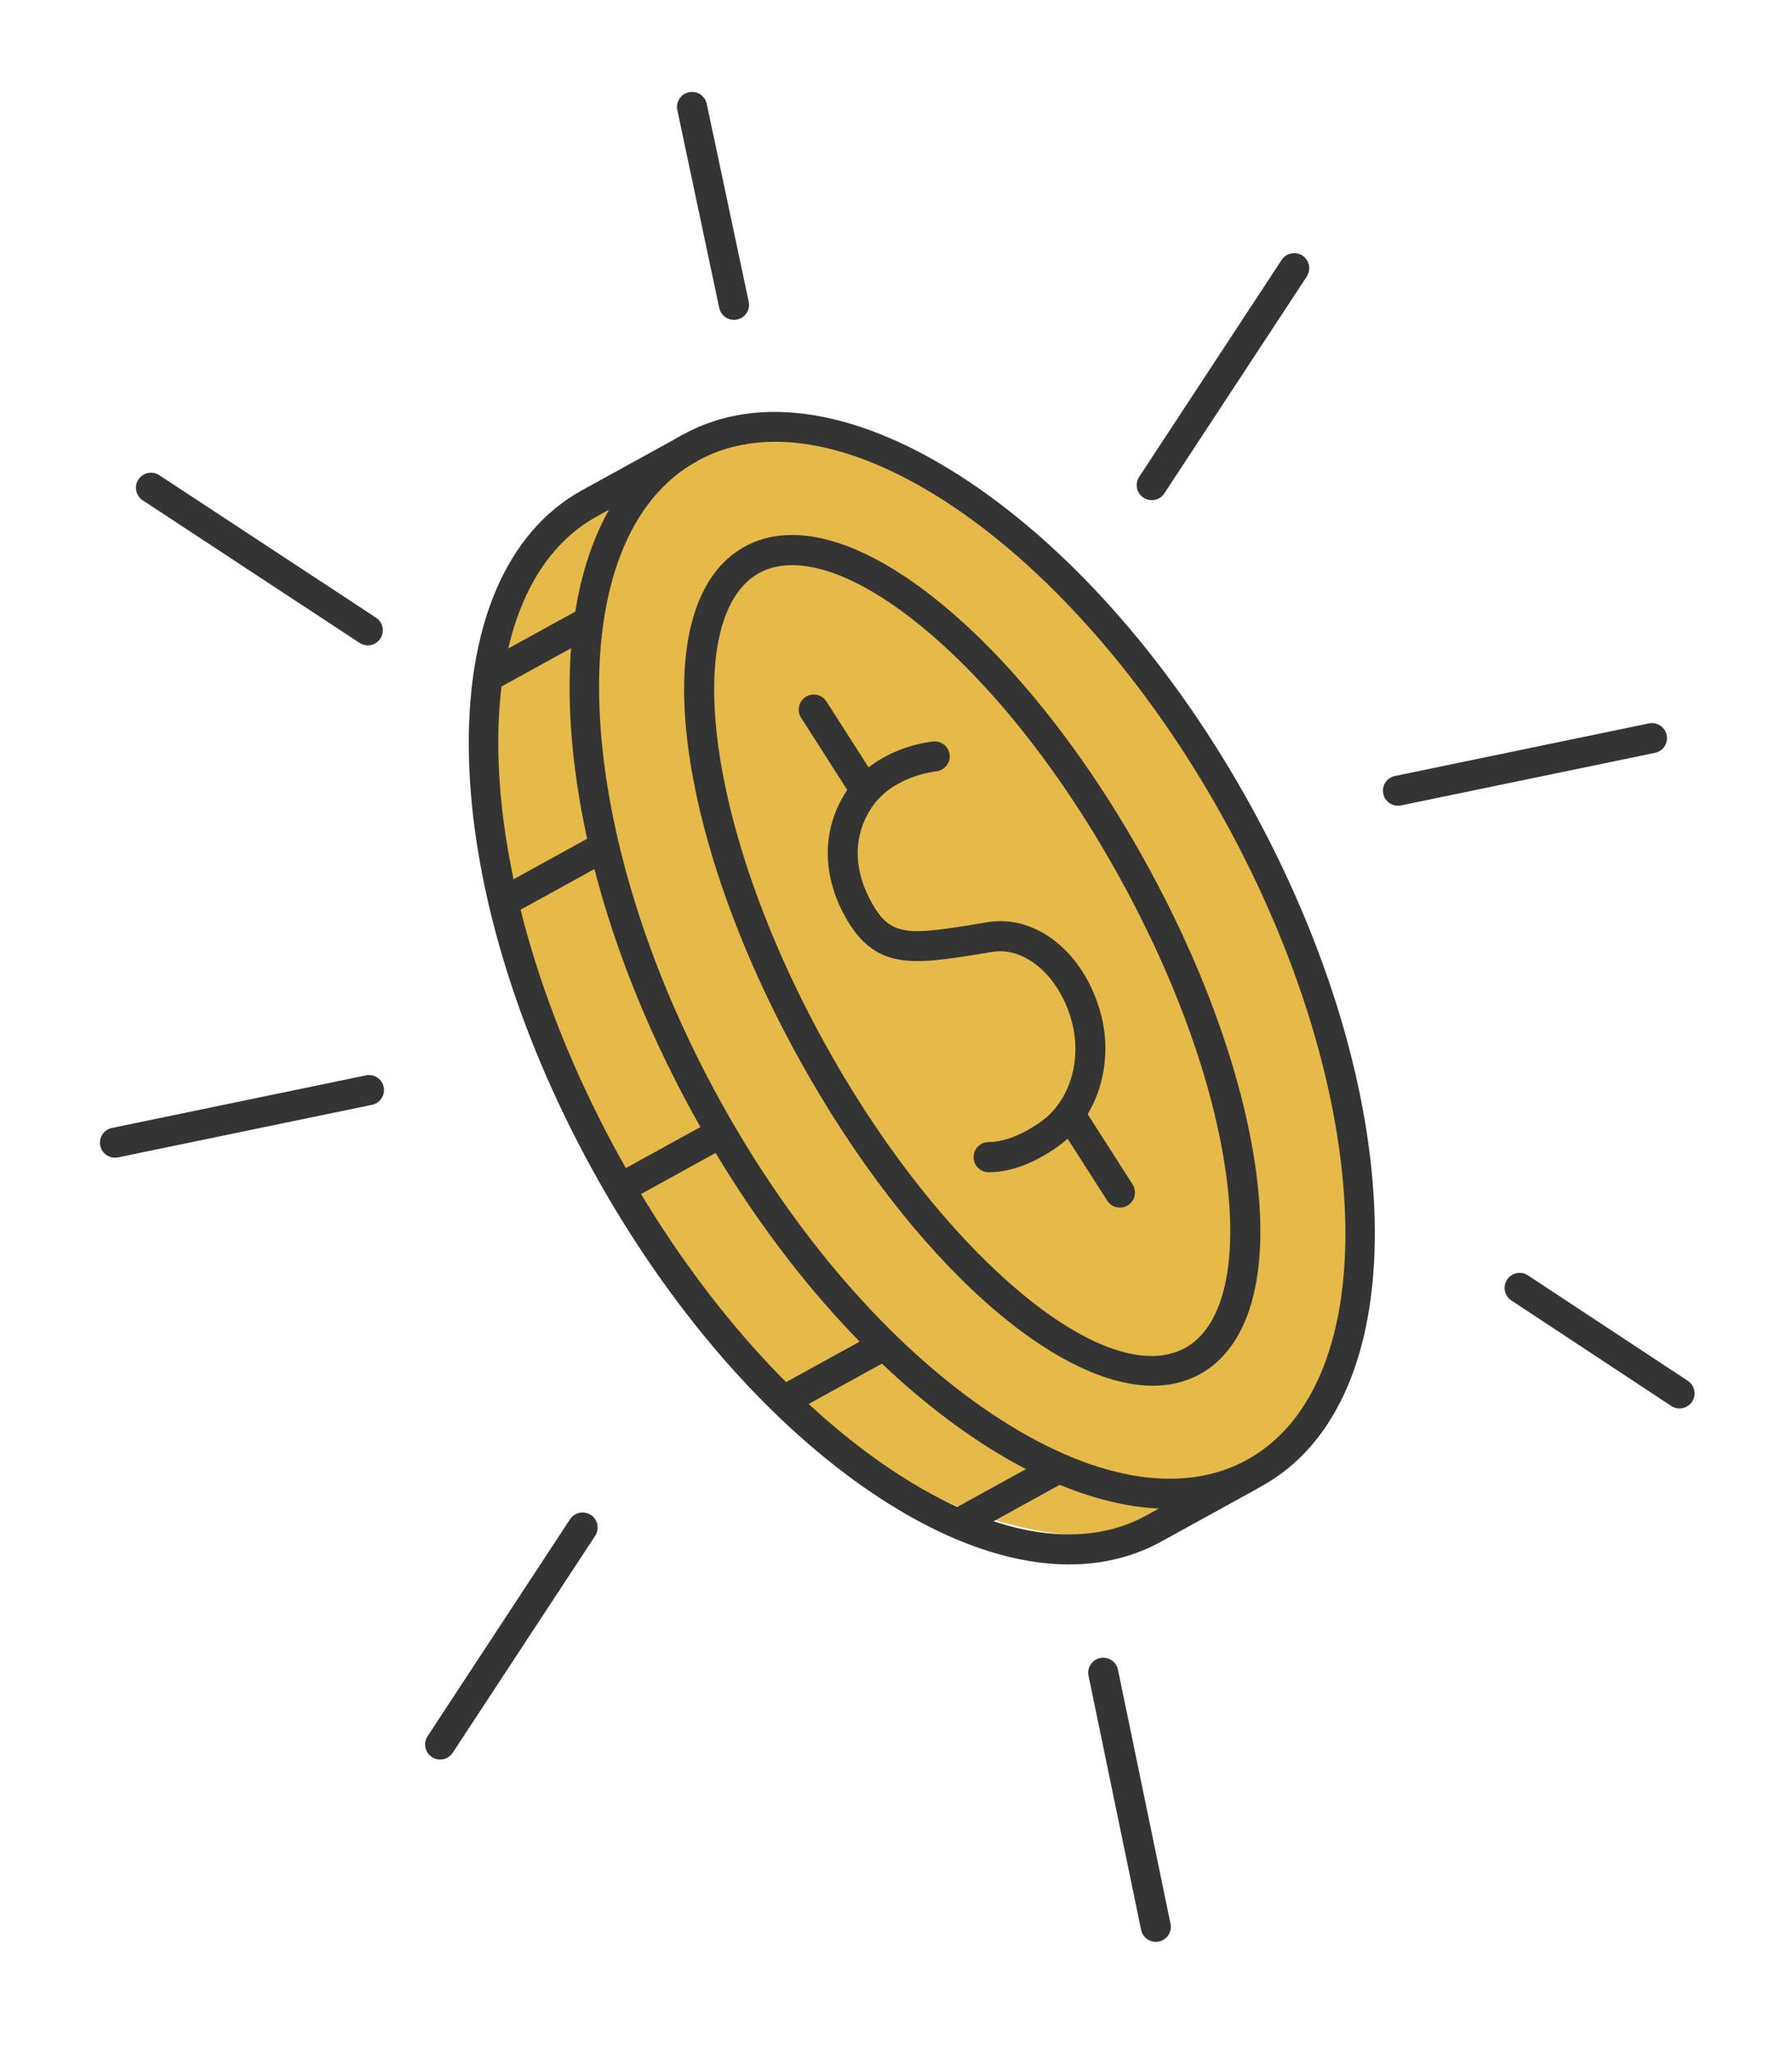
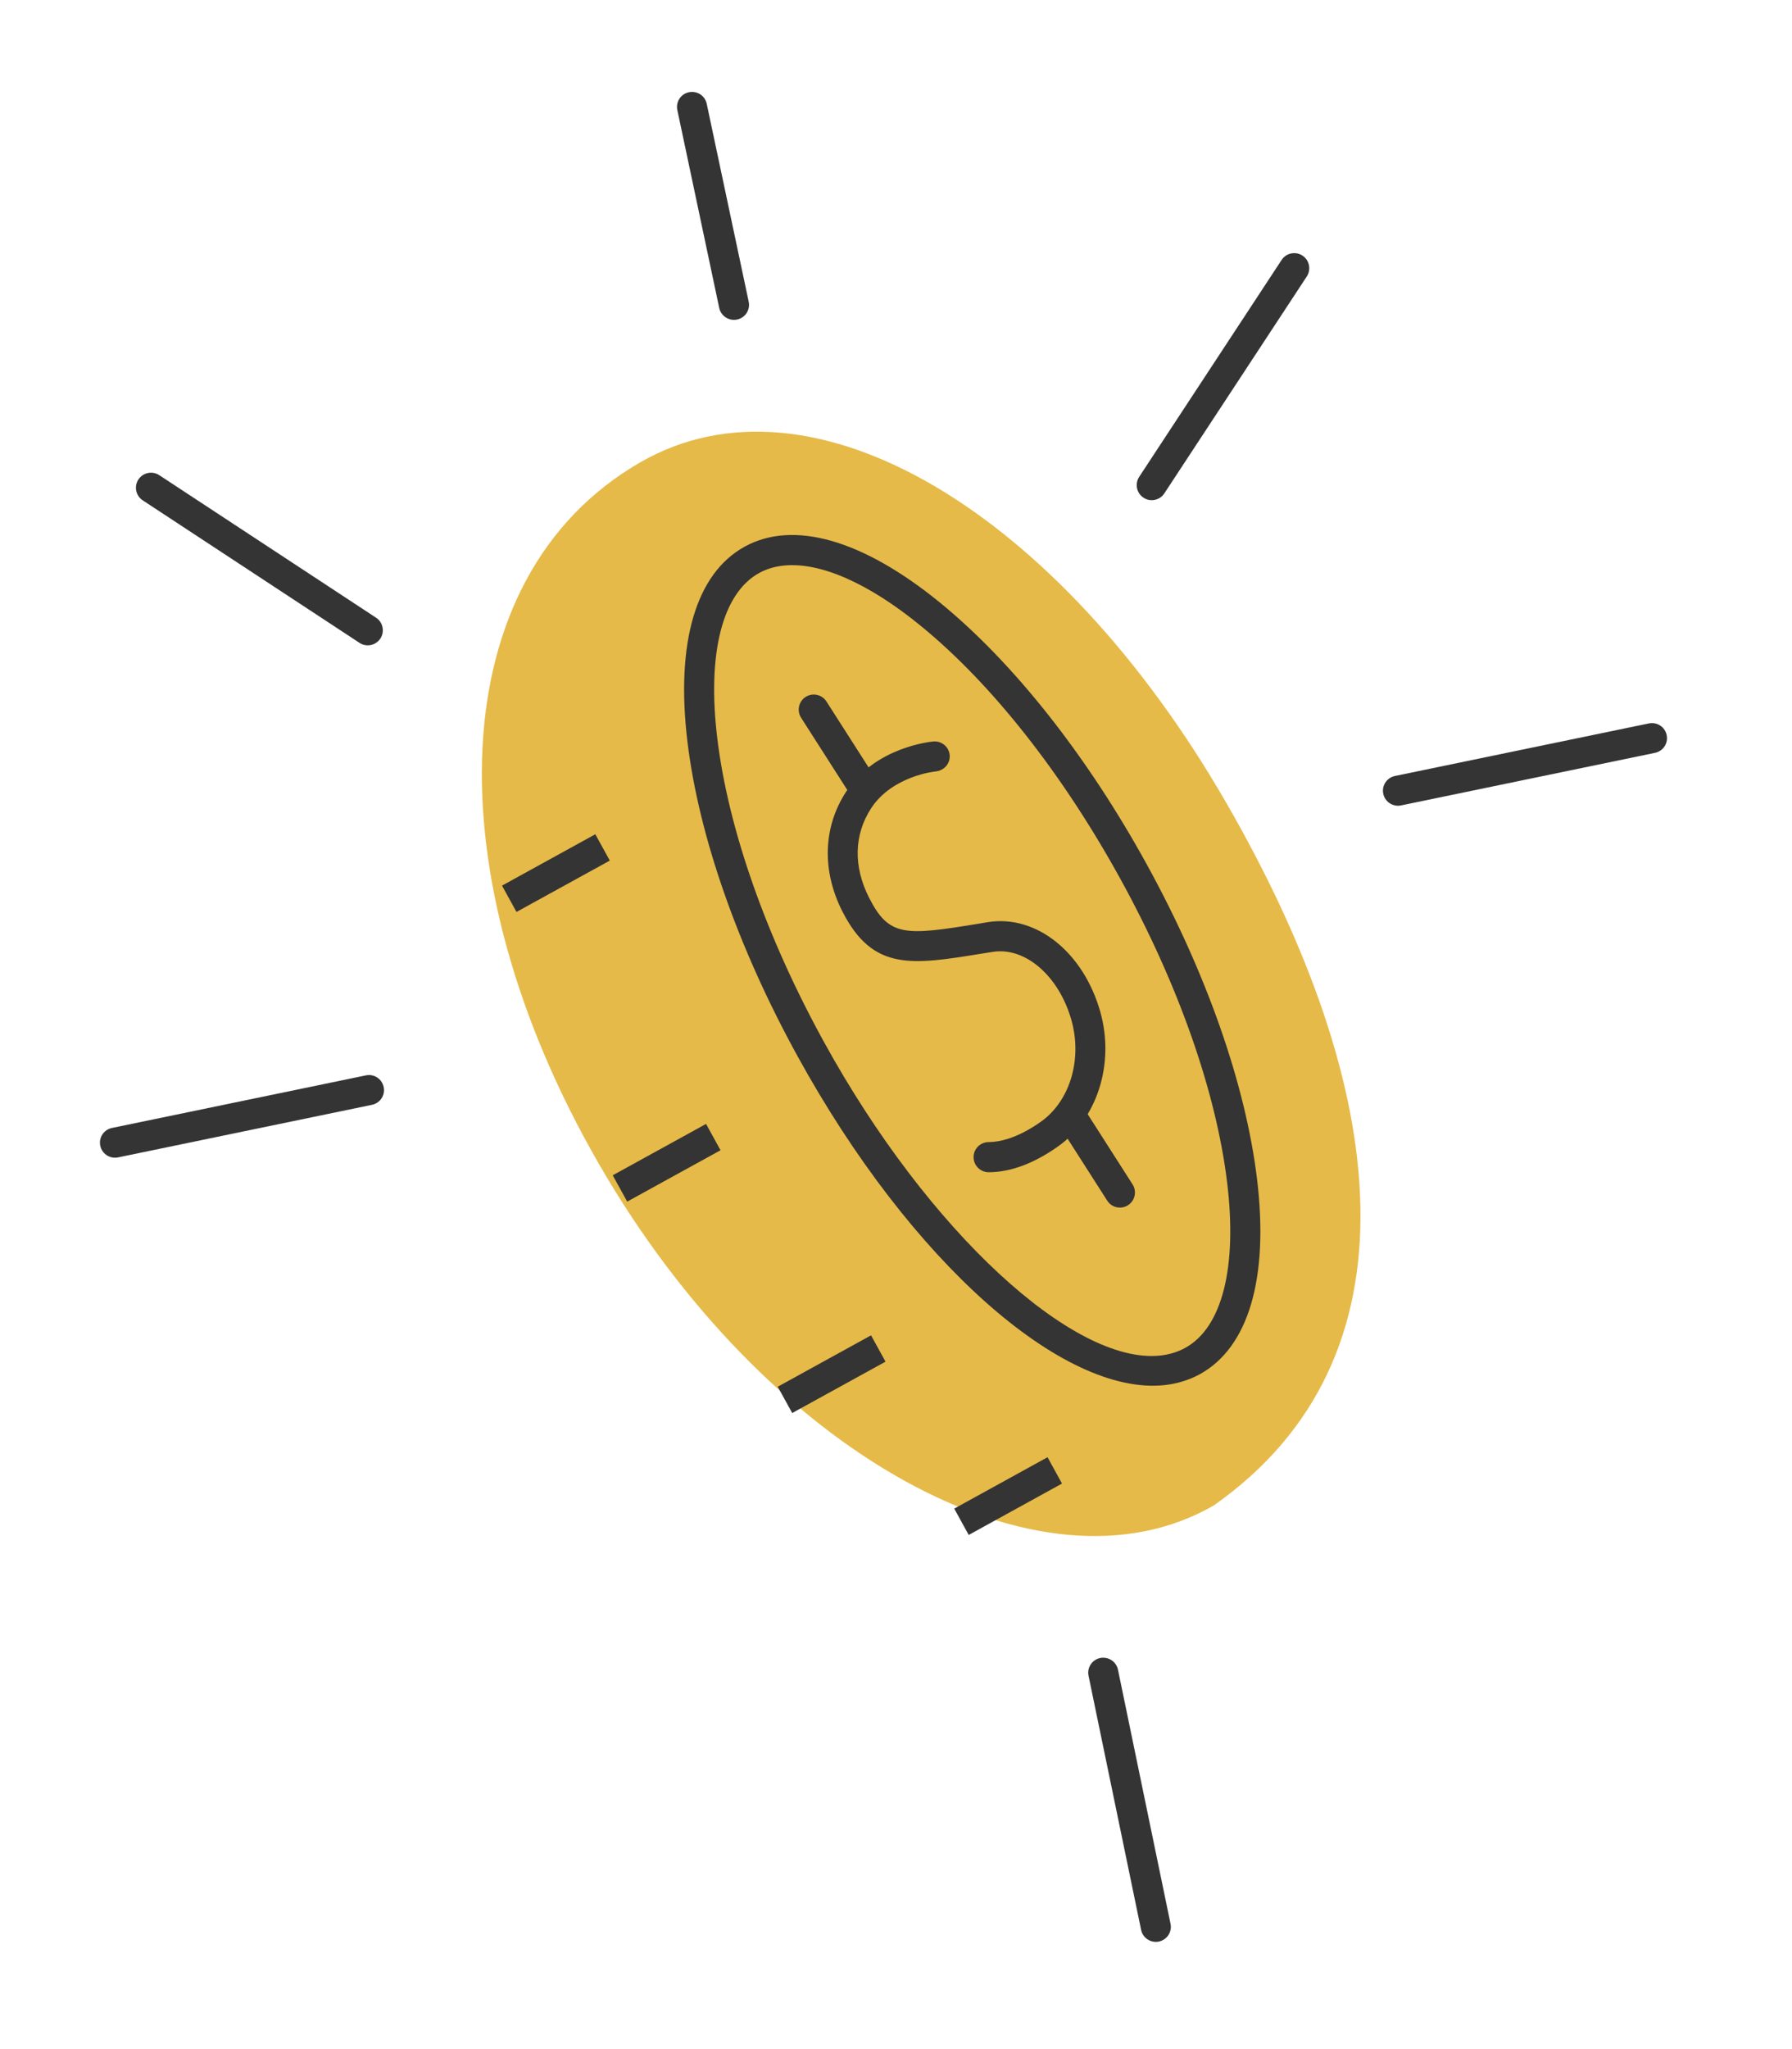
<svg xmlns="http://www.w3.org/2000/svg" width="126" height="144" viewBox="0 0 126 144" fill="none">
  <path d="M86.194 56.37C97.896 76.639 100 95.5 85.347 105.792C73.177 112.818 53.825 102.084 42.123 81.815C30.421 61.547 31 40.584 45.002 32.5C57.172 25.474 74.492 36.102 86.194 56.37Z" fill="#E6BA48" />
-   <path d="M83.771 105.962C79.272 106.42 74.046 104.779 68.574 101.123C61.161 96.168 54.116 88.059 48.739 78.288C43.363 68.518 40.284 58.228 40.063 49.314C39.838 40.153 42.669 33.485 48.027 30.536C53.385 27.587 60.531 28.769 68.149 33.863C75.561 38.818 82.607 46.927 87.983 56.698C93.36 66.468 96.439 76.757 96.654 85.672C96.88 94.834 94.05 101.506 88.691 104.45C87.191 105.276 85.539 105.781 83.771 105.962ZM53.211 31.11C51.725 31.262 50.323 31.679 49.044 32.385C39.243 37.775 39.936 57.912 50.587 77.266C55.804 86.742 62.606 94.591 69.745 99.362C76.679 103.993 83.045 105.14 87.678 102.591C97.478 97.196 96.786 77.064 86.135 57.709C76.876 40.89 63.096 30.102 53.211 31.11Z" fill="#343434" />
  <path d="M81.843 97.342C74.731 98.067 64.053 88.713 56.09 74.246C51.889 66.613 49.136 58.755 48.336 52.127C47.497 45.176 48.926 40.303 52.358 38.416C55.79 36.528 60.67 37.925 66.097 42.352C71.27 46.572 76.43 53.103 80.631 60.741C84.832 68.374 87.586 76.232 88.386 82.861C89.224 89.811 87.795 94.684 84.364 96.572C83.588 96.993 82.74 97.25 81.843 97.342ZM55.114 39.745C54.478 39.809 53.895 39.983 53.376 40.269C50.787 41.693 49.712 45.923 50.433 51.877C51.201 58.239 53.865 65.827 57.938 73.229C65.273 86.564 75.481 95.883 81.548 95.264C82.194 95.198 82.797 95.018 83.341 94.719C85.93 93.295 87.005 89.064 86.284 83.111C85.516 76.749 82.852 69.161 78.773 61.759C74.699 54.356 69.722 48.045 64.752 43.991C61.046 40.957 57.65 39.486 55.114 39.745Z" fill="#343434" />
-   <path d="M76.681 109.864C72.182 110.323 66.956 108.682 61.483 105.025C54.071 100.071 47.026 91.962 41.65 82.196C36.273 72.426 33.194 62.136 32.973 53.223C32.748 44.061 35.579 37.393 40.937 34.444L48.026 30.543L49.043 32.396L41.954 36.298C32.155 41.693 32.846 61.825 43.498 81.18C48.715 90.656 55.516 98.505 62.656 103.275C69.59 107.906 75.956 109.053 80.589 106.504L87.359 102.78L88.377 104.633L81.606 108.358C80.096 109.18 78.444 109.685 76.681 109.864Z" fill="#343434" />
-   <path d="M40.827 42.772L34.266 46.382L35.283 48.232L41.845 44.622L40.827 42.772Z" fill="#343434" />
  <path d="M73.655 102.406L67.094 106.018L68.112 107.868L74.673 104.257L73.655 102.406Z" fill="#343434" />
  <path d="M41.858 58.627L35.297 62.237L36.315 64.087L42.876 60.478L41.858 58.627Z" fill="#343434" />
  <path d="M61.245 93.84L54.684 97.451L55.702 99.301L62.263 95.69L61.245 93.84Z" fill="#343434" />
  <path d="M49.644 78.983L43.082 82.593L44.1 84.443L50.662 80.833L49.644 78.983Z" fill="#343434" />
  <path d="M81.088 35.144C80.852 35.168 80.614 35.115 80.403 34.976C79.915 34.658 79.78 33.999 80.098 33.511L90.115 18.266C90.433 17.778 91.092 17.644 91.58 17.962C92.068 18.279 92.203 18.939 91.885 19.427L81.868 34.671C81.684 34.954 81.395 35.113 81.088 35.144Z" fill="#343434" />
  <path d="M51.711 22.473C51.184 22.526 50.687 22.173 50.57 21.641L47.625 7.735C47.504 7.162 47.866 6.602 48.439 6.482C49.012 6.361 49.572 6.723 49.692 7.296L52.643 21.202C52.764 21.775 52.401 22.335 51.829 22.455C51.788 22.465 51.752 22.468 51.711 22.473Z" fill="#343434" />
  <path d="M25.965 45.347C25.734 45.37 25.491 45.317 25.28 45.178L10.035 35.161C9.547 34.844 9.413 34.184 9.731 33.696C10.054 33.208 10.708 33.074 11.196 33.391L26.44 43.408C26.928 43.726 27.063 44.386 26.745 44.874C26.556 45.152 26.267 45.316 25.965 45.347Z" fill="#343434" />
  <path d="M8.192 81.352C7.659 81.406 7.161 81.048 7.05 80.515C6.93 79.943 7.298 79.387 7.87 79.267L25.729 75.571C26.301 75.451 26.857 75.819 26.977 76.391C27.098 76.964 26.73 77.519 26.157 77.64L8.299 81.336C8.263 81.344 8.228 81.348 8.192 81.352Z" fill="#343434" />
-   <path d="M31.052 123.645C30.822 123.669 30.578 123.616 30.367 123.477C29.879 123.159 29.745 122.5 30.063 122.012L40.08 106.767C40.403 106.279 41.057 106.145 41.545 106.463C42.033 106.78 42.167 107.44 41.849 107.928L31.833 123.172C31.649 123.45 31.36 123.614 31.052 123.645Z" fill="#343434" />
  <path d="M81.376 136.459C80.843 136.513 80.345 136.155 80.234 135.622L76.538 117.764C76.418 117.191 76.786 116.636 77.359 116.515C77.932 116.405 78.487 116.763 78.607 117.336L82.303 135.194C82.423 135.767 82.055 136.322 81.483 136.442C81.447 136.451 81.412 136.455 81.376 136.459Z" fill="#343434" />
-   <path d="M118.2 98.971C117.964 98.995 117.72 98.942 117.509 98.803L106.269 91.391C105.78 91.068 105.646 90.414 105.969 89.925C106.292 89.437 106.946 89.303 107.435 89.626L118.675 97.038C119.164 97.361 119.298 98.015 118.975 98.503C118.796 98.775 118.507 98.939 118.2 98.971Z" fill="#343434" />
  <path d="M98.403 56.617C97.87 56.672 97.372 56.313 97.261 55.781C97.141 55.208 97.508 54.653 98.081 54.532L115.94 50.837C116.513 50.721 117.068 51.084 117.188 51.657C117.309 52.23 116.941 52.785 116.368 52.906L98.51 56.601C98.474 56.61 98.439 56.614 98.403 56.617Z" fill="#343434" />
  <path d="M70.113 82.347C69.913 82.367 69.712 82.378 69.515 82.377C68.93 82.38 68.457 81.905 68.455 81.32C68.452 80.735 68.927 80.262 69.511 80.26C70.257 80.256 71.49 80.016 73.153 78.853C75.217 77.415 76.113 74.476 75.338 71.702C74.467 68.592 72.087 66.525 69.795 66.894L69.061 67.01C64.106 67.816 61.376 68.26 59.233 64.057C57.776 61.192 57.867 58.123 59.493 55.637C61.548 52.487 65.466 52.123 65.63 52.107C66.211 52.058 66.725 52.487 66.774 53.067C66.823 53.647 66.397 54.136 65.814 54.211C65.746 54.207 62.74 54.529 61.257 56.793C60.039 58.657 59.988 60.894 61.113 63.099C62.506 65.835 63.631 65.757 68.719 64.927L69.457 64.805C72.86 64.256 76.192 66.919 77.372 71.133C78.384 74.757 77.144 78.648 74.36 80.588C72.887 81.624 71.46 82.21 70.113 82.347Z" fill="#343434" />
  <path d="M60.809 56.369C60.425 56.408 60.034 56.236 59.812 55.886L56.326 50.437C56.012 49.946 56.157 49.289 56.648 48.975C57.139 48.661 57.79 48.802 58.11 49.297L61.596 54.746C61.91 55.237 61.765 55.893 61.274 56.208C61.128 56.3 60.973 56.352 60.809 56.369Z" fill="#343434" />
  <path d="M78.848 84.858C78.464 84.897 78.073 84.725 77.851 84.375L74.365 78.926C74.051 78.435 74.196 77.778 74.687 77.464C75.178 77.15 75.835 77.296 76.149 77.786L79.635 83.235C79.949 83.726 79.804 84.382 79.313 84.697C79.167 84.789 79.007 84.842 78.848 84.858Z" fill="#343434" />
</svg>